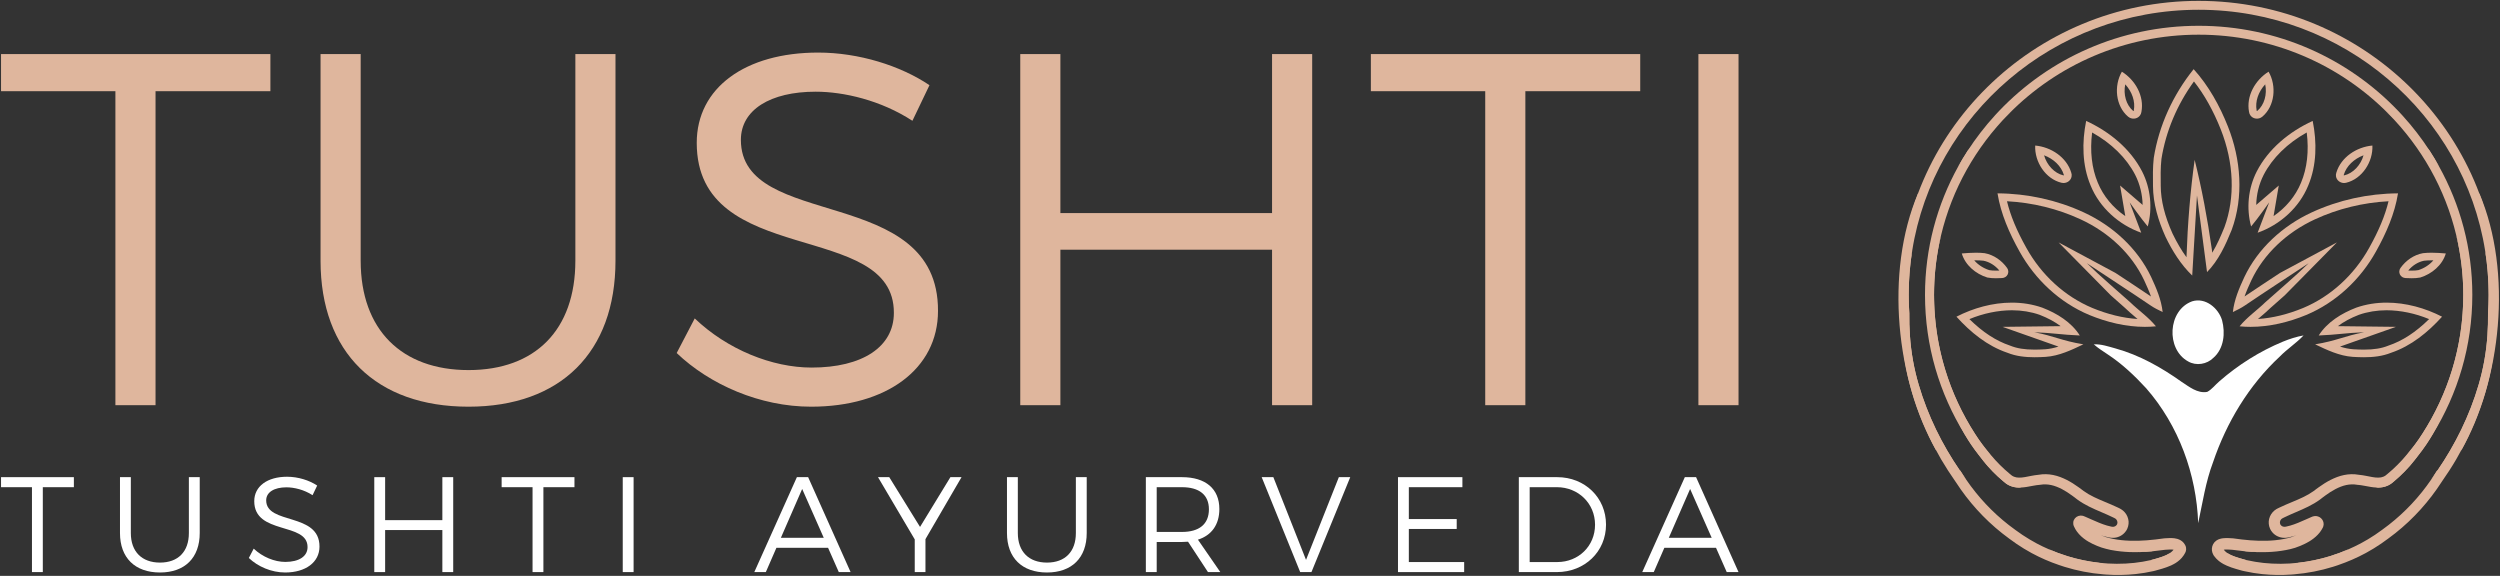
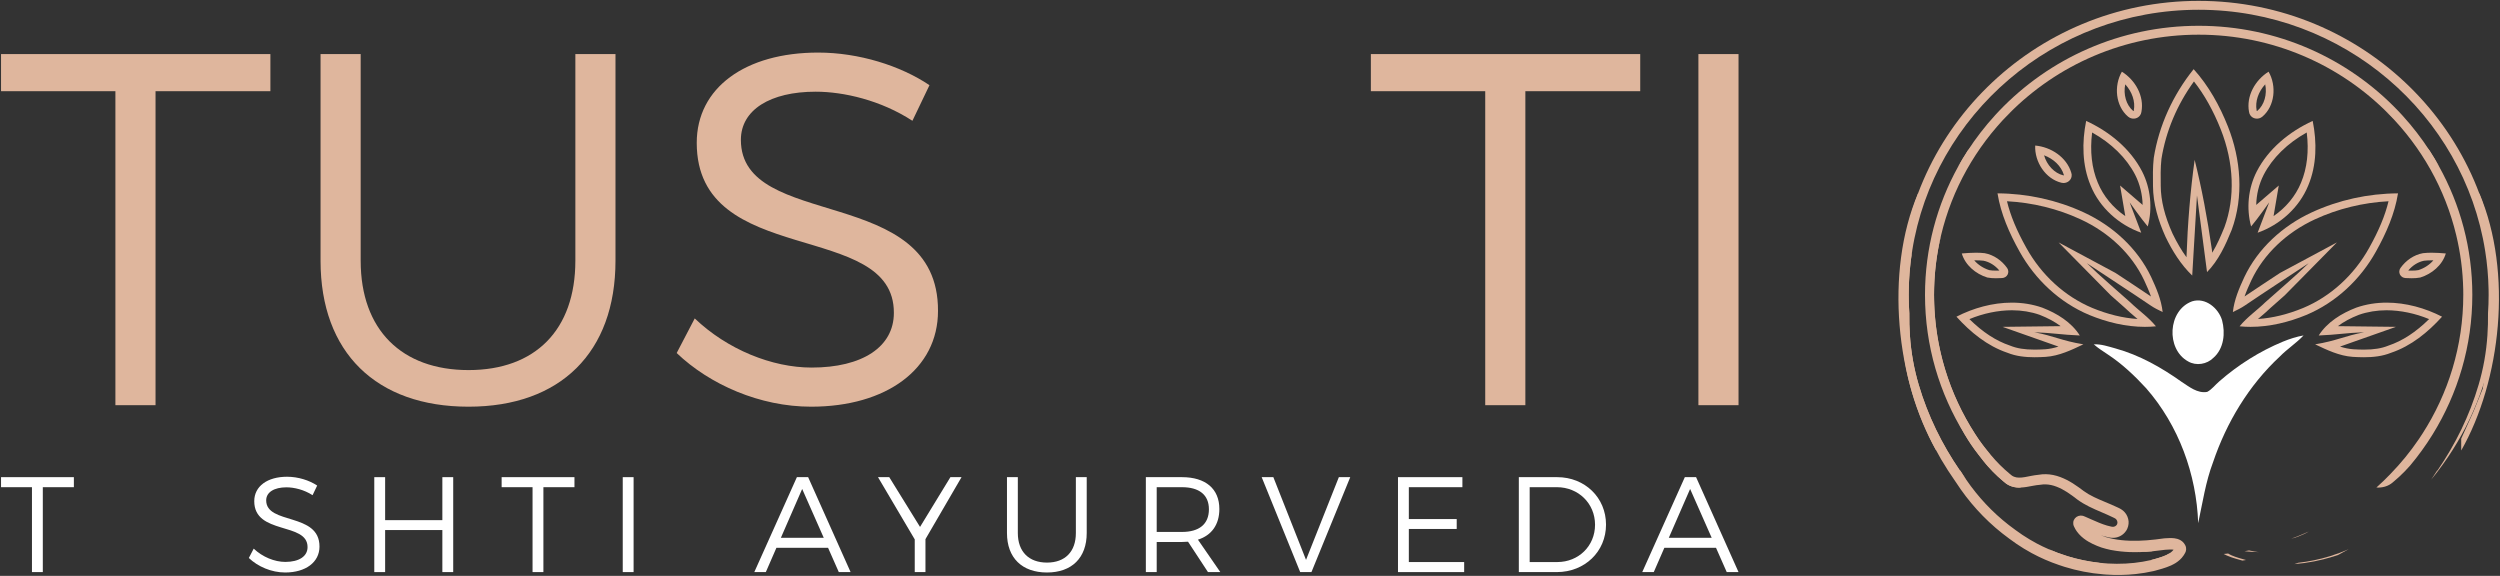
<svg xmlns="http://www.w3.org/2000/svg" id="footer_logos-Page%201" viewBox="0 0 712 164" style="background-color:#ffffff00" version="1.1" xml:space="preserve" x="0px" y="0px" width="712px" height="164px">
  <rect x="0" y="0" width="712" height="164" fill="#333333" stroke="none" />
  <g id="Layer%201">
    <g>
      <path d="M 77.008 15.401 L 77.008 25.972 L 44.295 25.972 L 44.295 115.397 L 32.867 115.397 L 32.867 25.972 L 0.296 25.972 L 0.296 15.401 L 77.008 15.401 Z" fill="#dfb69d" />
      <path d="M 133.435 105.398 C 152.434 105.398 163.862 93.97 163.862 74.256 L 163.862 15.401 L 175.291 15.401 L 175.291 74.256 C 175.291 100.398 159.577 115.826 133.435 115.826 C 107.15 115.826 91.293 100.398 91.293 74.256 L 91.293 15.401 L 102.722 15.401 L 102.722 74.256 C 102.722 93.97 114.436 105.398 133.435 105.398 Z" fill="#dfb69d" />
      <path d="M 232.288 26.114 C 219.431 26.114 211.002 31.258 211.002 39.829 C 211.002 65.829 267.287 52.257 267.144 88.541 C 267.144 105.112 252.43 115.826 231.002 115.826 C 216.431 115.826 202.145 109.541 192.717 100.541 L 197.86 90.685 C 207.145 99.541 219.859 104.684 231.144 104.684 C 245.573 104.684 254.573 98.827 254.573 89.113 C 254.715 62.4 198.431 76.543 198.431 40.685 C 198.431 24.972 212.288 14.973 233.002 14.973 C 244.573 14.973 256.429 18.687 264.715 24.258 L 259.858 34.401 C 250.858 28.544 240.287 26.114 232.288 26.114 Z" fill="#dfb69d" />
-       <path d="M 301.998 15.401 L 301.998 60.685 L 362.282 60.685 L 362.282 15.401 L 373.711 15.401 L 373.711 115.397 L 362.282 115.397 L 362.282 71.114 L 301.998 71.114 L 301.998 115.397 L 290.571 115.397 L 290.571 15.401 L 301.998 15.401 Z" fill="#dfb69d" />
      <path d="M 467.135 15.401 L 467.135 25.972 L 434.422 25.972 L 434.422 115.397 L 422.993 115.397 L 422.993 25.972 L 390.423 25.972 L 390.423 15.401 L 467.135 15.401 Z" fill="#dfb69d" />
      <path d="M 495.133 15.401 L 495.133 115.397 L 483.705 115.397 L 483.705 15.401 L 495.133 15.401 Z" fill="#dfb69d" />
    </g>
    <g>
      <path d="M 21.037 135.894 L 21.037 138.752 L 12.192 138.752 L 12.192 162.93 L 9.102 162.93 L 9.102 138.752 L 0.296 138.752 L 0.296 135.894 L 21.037 135.894 Z" fill="#ffffff" />
-       <path d="M 45.565 160.226 C 50.702 160.226 53.792 157.137 53.792 151.807 L 53.792 135.894 L 56.882 135.894 L 56.882 151.807 C 56.882 158.874 52.633 163.046 45.565 163.046 C 38.459 163.046 34.171 158.874 34.171 151.807 L 34.171 135.894 L 37.261 135.894 L 37.261 151.807 C 37.261 157.137 40.428 160.226 45.565 160.226 Z" fill="#ffffff" />
      <path d="M 81.565 138.79 C 78.089 138.79 75.81 140.181 75.81 142.498 C 75.81 149.527 91.027 145.859 90.989 155.669 C 90.989 160.149 87.011 163.046 81.217 163.046 C 77.278 163.046 73.416 161.346 70.867 158.913 L 72.257 156.248 C 74.767 158.643 78.205 160.033 81.256 160.033 C 85.157 160.033 87.59 158.449 87.59 155.823 C 87.629 148.601 72.412 152.424 72.412 142.731 C 72.412 138.481 76.158 135.777 81.758 135.777 C 84.887 135.777 88.092 136.782 90.332 138.288 L 89.019 141.03 C 86.586 139.446 83.728 138.79 81.565 138.79 Z" fill="#ffffff" />
      <path d="M 109.686 135.894 L 109.686 148.138 L 125.984 148.138 L 125.984 135.894 L 129.074 135.894 L 129.074 162.93 L 125.984 162.93 L 125.984 150.956 L 109.686 150.956 L 109.686 162.93 L 106.595 162.93 L 106.595 135.894 L 109.686 135.894 Z" fill="#ffffff" />
      <path d="M 163.606 135.894 L 163.606 138.752 L 154.761 138.752 L 154.761 162.93 L 151.671 162.93 L 151.671 138.752 L 142.865 138.752 L 142.865 135.894 L 163.606 135.894 Z" fill="#ffffff" />
      <path d="M 180.448 135.894 L 180.448 162.93 L 177.358 162.93 L 177.358 135.894 L 180.448 135.894 Z" fill="#ffffff" />
      <path d="M 235.836 156.017 L 221.122 156.017 L 218.109 162.93 L 214.826 162.93 L 226.953 135.894 L 230.159 135.894 L 242.248 162.93 L 238.888 162.93 L 235.836 156.017 ZM 234.601 153.158 L 228.459 139.254 L 222.396 153.158 L 234.601 153.158 Z" fill="#ffffff" />
      <path d="M 263.571 153.545 L 263.571 162.93 L 260.519 162.93 L 260.519 153.622 L 250.053 135.894 L 253.259 135.894 L 262.026 150.068 L 270.677 135.894 L 273.845 135.894 L 263.571 153.545 Z" fill="#ffffff" />
      <path d="M 298.18 160.226 C 303.318 160.226 306.407 157.137 306.407 151.807 L 306.407 135.894 L 309.497 135.894 L 309.497 151.807 C 309.497 158.874 305.248 163.046 298.18 163.046 C 291.073 163.046 286.787 158.874 286.787 151.807 L 286.787 135.894 L 289.877 135.894 L 289.877 151.807 C 289.877 157.137 293.043 160.226 298.18 160.226 Z" fill="#ffffff" />
      <path d="M 344.029 162.93 L 338.351 154.277 C 337.811 154.316 337.231 154.356 336.613 154.356 L 329.429 154.356 L 329.429 162.93 L 326.34 162.93 L 326.34 135.894 L 336.613 135.894 C 343.372 135.894 347.273 139.215 347.273 144.97 C 347.273 149.411 345.072 152.463 341.171 153.699 L 347.544 162.93 L 344.029 162.93 ZM 336.613 151.497 C 341.518 151.497 344.299 149.296 344.299 145.047 C 344.299 140.915 341.518 138.752 336.613 138.752 L 329.429 138.752 L 329.429 151.497 L 336.613 151.497 Z" fill="#ffffff" />
      <path d="M 362.648 135.894 L 371.957 159.454 L 381.304 135.894 L 384.549 135.894 L 373.502 162.93 L 370.296 162.93 L 359.327 135.894 L 362.648 135.894 Z" fill="#ffffff" />
      <path d="M 416.492 135.894 L 416.492 138.752 L 401.235 138.752 L 401.235 147.828 L 414.87 147.828 L 414.87 150.648 L 401.235 150.648 L 401.235 160.072 L 416.994 160.072 L 416.994 162.93 L 398.147 162.93 L 398.147 135.894 L 416.492 135.894 Z" fill="#ffffff" />
      <path d="M 457.396 149.411 C 457.396 157.098 451.332 162.93 443.375 162.93 L 432.562 162.93 L 432.562 135.894 L 443.491 135.894 C 451.371 135.894 457.396 141.726 457.396 149.411 ZM 454.268 149.45 C 454.268 143.349 449.478 138.752 443.414 138.752 L 435.65 138.752 L 435.65 160.072 L 443.53 160.072 C 449.555 160.072 454.268 155.514 454.268 149.45 Z" fill="#ffffff" />
      <path d="M 488.722 156.017 L 474.007 156.017 L 470.994 162.93 L 467.711 162.93 L 479.839 135.894 L 483.045 135.894 L 495.133 162.93 L 491.773 162.93 L 488.722 156.017 ZM 487.486 153.158 L 481.345 139.254 L 475.28 153.158 L 487.486 153.158 Z" fill="#ffffff" />
    </g>
    <g>
      <path d="M 595.835 37.733 C 595.178 43.03 595.729 47.93 597.461 52.041 C 599.012 55.83 601.785 59.154 605.28 61.548 L 603.8 52.835 L 610.221 58.364 C 610.159 55.389 609.443 52.435 608.102 49.807 C 605.626 44.998 601.325 40.782 595.835 37.733 Z" fill="none" />
      <path d="M 610.076 48.834 C 606.741 42.359 600.757 37.467 594.138 34.438 C 592.914 40.527 592.976 47.066 595.422 52.872 C 597.975 59.112 603.411 64.019 609.822 66.28 C 608.721 63.404 606.527 57.634 606.527 57.634 C 606.527 57.634 609.812 62.311 611.68 64.498 C 613.075 59.326 612.523 53.63 610.076 48.834 ZM 603.8 52.835 L 605.28 61.548 C 601.785 59.154 599.012 55.83 597.461 52.041 C 595.729 47.93 595.178 43.03 595.835 37.733 C 601.325 40.782 605.626 44.998 608.102 49.807 C 609.443 52.435 610.159 55.389 610.221 58.364 L 603.8 52.835 Z" fill="#dfb69d" />
    </g>
    <g>
      <path d="M 656.959 37.733 C 657.616 43.03 657.065 47.93 655.332 52.041 C 653.782 55.83 651.008 59.154 647.513 61.548 L 648.993 52.835 L 642.572 58.364 C 642.634 55.389 643.35 52.435 644.69 49.807 C 647.167 44.998 651.469 40.782 656.959 37.733 Z" fill="none" />
      <path d="M 641.113 64.498 C 642.981 62.311 646.266 57.634 646.266 57.634 C 646.266 57.634 644.072 63.404 642.972 66.28 C 649.382 64.019 654.818 59.112 657.371 52.872 C 659.818 47.066 659.879 40.527 658.655 34.438 C 652.037 37.467 646.053 42.359 642.718 48.834 C 640.271 53.63 639.718 59.326 641.113 64.498 ZM 642.572 58.364 C 642.634 55.389 643.35 52.435 644.69 49.807 C 647.167 44.998 651.469 40.782 656.959 37.733 C 657.616 43.03 657.065 47.93 655.332 52.041 C 653.782 55.83 651.008 59.154 647.513 61.548 L 648.993 52.835 L 642.572 58.364 Z" fill="#dfb69d" />
    </g>
    <g>
      <path d="M 656.058 95.53 C 653.986 97.727 651.403 99.374 649.297 101.535 C 640.449 109.742 634.1 120.345 630.273 131.65 C 628.161 137.251 627.298 143.177 626.044 148.992 C 625.562 135.109 620.502 121.173 611.233 110.58 C 607.938 107.007 604.381 103.622 600.289 100.941 C 598.924 100.033 597.528 99.149 596.3 98.061 C 598.432 97.967 600.462 98.68 602.487 99.234 C 609.335 101.126 615.573 104.66 621.299 108.733 C 623.476 110.136 625.811 112.103 628.607 111.613 C 629.988 110.885 630.917 109.552 632.105 108.568 C 637.449 103.906 643.546 100.053 650.134 97.317 C 652.043 96.539 654.018 95.885 656.058 95.53 Z" fill="#ffffff" />
      <path d="M 624.344 85.808 C 628.141 84.649 631.811 87.764 632.846 91.213 C 633.805 94.843 633.399 99.26 630.394 101.891 C 628.562 103.758 625.476 104.272 623.187 102.939 C 616.796 99.444 617.35 88.323 624.344 85.808 Z" fill="#ffffff" />
    </g>
    <g>
      <path d="M 586.868 92.889 C 585.231 91.649 583.23 90.569 580.881 89.657 C 578.433 88.802 575.783 88.368 573.009 88.363 C 569.06 88.372 564.851 89.235 560.887 90.881 C 564.678 94.609 568.473 97.084 572.427 98.414 L 572.491 98.436 L 572.554 98.461 C 574.423 99.22 576.611 99.572 579.441 99.572 C 580.319 99.572 581.287 99.54 582.484 99.47 C 583.759 99.382 585.02 99.102 586.259 98.709 L 570.316 93.087 L 586.868 92.889 Z" fill="none" />
      <g>
        <path d="M 586.868 92.889 C 585.231 91.649 583.23 90.569 580.881 89.657 C 578.433 88.802 575.783 88.368 573.009 88.363 C 569.06 88.372 564.851 89.235 560.887 90.881 C 564.678 94.609 568.473 97.084 572.427 98.414 L 572.491 98.436 L 572.554 98.461 C 574.423 99.22 576.611 99.572 579.441 99.572 C 580.319 99.572 581.287 99.54 582.484 99.47 C 583.759 99.382 585.02 99.102 586.259 98.709 L 570.316 93.087 L 586.868 92.889 Z" fill="none" />
        <path d="M 579.395 94.63 C 584.649 94.805 587.077 95.342 592.325 95.546 C 589.909 91.728 585.834 89.241 581.656 87.624 C 578.844 86.638 575.908 86.191 572.962 86.191 L 572.961 86.191 C 567.502 86.191 562.006 87.725 557.196 90.195 C 561.19 94.598 565.957 98.531 571.713 100.468 C 574.17 101.465 576.805 101.743 579.441 101.743 C 580.503 101.743 581.565 101.697 582.615 101.636 C 586.445 101.374 589.971 99.675 593.351 98.067 C 587.107 97.031 585.018 95.689 579.395 94.63 ZM 582.484 99.47 C 581.287 99.54 580.319 99.572 579.441 99.572 C 576.611 99.572 574.423 99.22 572.554 98.461 L 572.491 98.436 L 572.427 98.414 C 568.473 97.084 564.678 94.609 560.887 90.881 C 564.851 89.235 569.06 88.372 573.009 88.363 C 575.783 88.368 578.433 88.802 580.881 89.657 C 583.23 90.569 585.231 91.649 586.868 92.889 L 570.316 93.087 L 586.259 98.709 C 585.02 99.102 583.759 99.382 582.484 99.47 Z" fill="#dfb69d" />
      </g>
    </g>
    <g>
      <path d="M 665.826 92.889 C 667.464 91.649 669.464 90.569 671.812 89.657 C 674.262 88.802 676.91 88.368 679.686 88.363 C 683.634 88.372 687.843 89.235 691.808 90.881 C 688.016 94.609 684.221 97.084 680.267 98.414 L 680.202 98.436 L 680.14 98.461 C 678.27 99.22 676.082 99.572 673.253 99.572 C 672.374 99.572 671.407 99.54 670.209 99.47 C 668.935 99.382 667.674 99.102 666.435 98.709 L 682.378 93.087 L 665.826 92.889 Z" fill="none" />
      <g>
        <path d="M 665.826 92.889 C 667.464 91.649 669.464 90.569 671.812 89.657 C 674.262 88.802 676.91 88.368 679.686 88.363 C 683.634 88.372 687.843 89.235 691.808 90.881 C 688.016 94.609 684.221 97.084 680.267 98.414 L 680.202 98.436 L 680.14 98.461 C 678.27 99.22 676.082 99.572 673.253 99.572 C 672.374 99.572 671.407 99.54 670.209 99.47 C 668.935 99.382 667.674 99.102 666.435 98.709 L 682.378 93.087 L 665.826 92.889 Z" fill="none" />
        <path d="M 659.343 98.067 C 662.723 99.675 666.248 101.374 670.078 101.636 C 671.129 101.697 672.191 101.743 673.253 101.743 C 675.889 101.743 678.523 101.465 680.981 100.468 C 686.737 98.531 691.503 94.598 695.498 90.195 C 690.688 87.725 685.192 86.191 679.732 86.191 L 679.731 86.191 C 676.785 86.191 673.85 86.638 671.037 87.624 C 666.86 89.241 662.784 91.728 660.368 95.546 C 665.616 95.342 668.045 94.805 673.298 94.63 C 667.677 95.689 665.586 97.031 659.343 98.067 ZM 666.435 98.709 L 682.378 93.087 L 665.826 92.889 C 667.464 91.649 669.464 90.569 671.812 89.657 C 674.262 88.802 676.91 88.368 679.686 88.363 C 683.634 88.372 687.843 89.235 691.808 90.881 C 688.016 94.609 684.221 97.084 680.267 98.414 L 680.202 98.436 L 680.14 98.461 C 678.27 99.22 676.082 99.572 673.253 99.572 C 672.374 99.572 671.407 99.54 670.209 99.47 C 668.935 99.382 667.674 99.102 666.435 98.709 Z" fill="#dfb69d" />
      </g>
    </g>
    <g>
-       <path d="M 625.037 45.522 L 627.82 55.053 C 628.959 58.951 629.227 62.99 629.327 66.1 C 629.579 67.77 629.764 69.453 629.942 71.081 C 629.976 71.378 630.008 71.677 630.042 71.976 C 631.44 69.676 632.52 67.162 633.519 64.71 C 636.609 56.257 636.239 46.367 632.475 36.857 C 630.366 31.544 627.803 26.961 624.836 23.197 C 620.013 29.85 616.827 37.428 615.579 45.269 C 615.301 47.818 615.34 50.429 615.379 52.954 C 615.404 57.116 616.503 61.545 618.736 66.514 C 619.984 69.1 621.301 71.335 622.71 73.26 C 622.761 71.966 622.761 70.647 622.761 69.295 L 622.761 69.295 " fill="none" />
+       <path d="M 625.037 45.522 L 627.82 55.053 C 628.959 58.951 629.227 62.99 629.327 66.1 C 629.579 67.77 629.764 69.453 629.942 71.081 C 631.44 69.676 632.52 67.162 633.519 64.71 C 636.609 56.257 636.239 46.367 632.475 36.857 C 630.366 31.544 627.803 26.961 624.836 23.197 C 620.013 29.85 616.827 37.428 615.579 45.269 C 615.301 47.818 615.34 50.429 615.379 52.954 C 615.404 57.116 616.503 61.545 618.736 66.514 C 619.984 69.1 621.301 71.335 622.71 73.26 C 622.761 71.966 622.761 70.647 622.761 69.295 L 622.761 69.295 " fill="none" />
      <g>
        <path d="M 625.037 45.522 L 627.82 55.053 C 628.959 58.951 629.227 62.99 629.327 66.1 C 629.579 67.77 629.764 69.453 629.942 71.081 C 629.976 71.378 630.008 71.677 630.042 71.976 C 631.44 69.676 632.52 67.162 633.519 64.71 C 636.609 56.257 636.239 46.367 632.475 36.857 C 630.366 31.544 627.803 26.961 624.836 23.197 C 620.013 29.85 616.827 37.428 615.579 45.269 C 615.301 47.818 615.34 50.429 615.379 52.954 C 615.404 57.116 616.503 61.545 618.736 66.514 C 619.984 69.1 621.301 71.335 622.71 73.26 C 622.761 71.966 622.761 70.647 622.761 69.295 L 622.761 69.295 " fill="none" />
        <g>
          <path d="M 625.037 45.522 L 629.942 71.081 C 629.976 71.378 630.008 71.677 630.042 71.976 C 631.44 69.676 632.52 67.162 633.519 64.71 C 636.609 56.257 636.239 46.367 632.475 36.857 C 630.366 31.544 627.803 26.961 624.836 23.197 C 620.013 29.85 616.827 37.428 615.579 45.269 C 615.301 47.818 615.34 50.429 615.379 52.954 C 615.404 57.116 616.503 61.545 618.736 66.514 C 619.984 69.1 621.301 71.335 622.71 73.26 C 622.761 71.966 622.761 70.647 622.761 69.295 L 622.761 69.295 " fill="none" />
          <g>
            <path d="M 632.475 36.857 C 630.366 31.544 627.803 26.961 624.836 23.197 C 620.013 29.85 616.827 37.428 615.579 45.269 C 615.301 47.818 615.34 50.429 615.379 52.954 C 615.404 57.116 616.503 61.545 618.736 66.514 C 619.984 69.1 621.301 71.335 622.71 73.26 L 625.037 45.522 L 629.942 71.081 C 629.976 71.378 630.008 71.677 630.042 71.976 C 631.44 69.676 632.52 67.162 633.519 64.71 C 636.609 56.257 636.239 46.367 632.475 36.857 Z" fill="none" />
            <path d="M 634.531 36.07 C 632.186 30.16 629.055 24.459 624.75 19.697 C 618.882 26.995 614.847 35.775 613.391 44.985 C 613.096 47.641 613.132 50.321 613.172 52.987 C 613.202 57.988 614.685 62.876 616.731 67.418 C 618.674 71.451 621.085 75.34 624.344 78.475 L 625.699 55.652 L 628.562 77.496 C 631.861 74.137 633.841 69.764 635.582 65.481 C 639.059 56.007 638.211 45.364 634.531 36.07 ZM 633.519 64.71 C 632.52 67.162 631.44 69.676 630.042 71.976 C 630.008 71.677 629.976 71.378 629.942 71.081 C 628.677 62.209 627.065 53.667 625.037 45.522 C 623.797 54.421 623.043 63.683 622.71 73.26 C 621.301 71.335 619.984 69.1 618.736 66.514 C 616.503 61.545 615.404 57.116 615.379 52.954 C 615.34 50.429 615.301 47.818 615.579 45.269 C 616.827 37.428 620.013 29.85 624.836 23.197 C 627.803 26.961 630.366 31.544 632.475 36.857 C 636.239 46.367 636.609 56.257 633.519 64.71 Z" fill="#dfb69d" />
          </g>
        </g>
      </g>
    </g>
    <path d="M 582.148 44.228 C 584.861 45.23 587.019 47.285 587.769 49.762 L 587.783 49.803 L 587.812 49.875 C 587.812 49.875 587.812 49.889 587.814 49.901 C 587.805 49.915 587.757 49.949 587.671 49.949 C 587.666 49.949 587.661 49.949 587.656 49.948 C 585.07 49.336 582.936 47.001 582.148 44.228 L 582.148 44.228 ZM 579.626 41.451 C 579.409 46.069 582.544 50.971 587.14 52.059 C 587.323 52.102 587.508 52.123 587.689 52.123 C 588.805 52.123 589.833 51.345 589.993 50.221 C 590.044 49.868 590.024 49.509 589.884 49.143 C 588.56 44.765 584.133 41.86 579.626 41.451 L 579.626 41.451 Z" fill="#dfb69d" />
    <path d="M 605.269 24.02 C 607.22 26.128 608.188 28.924 607.707 31.465 L 607.701 31.508 L 607.692 31.585 C 607.692 31.585 607.687 31.597 607.684 31.609 C 607.668 31.617 607.61 31.626 607.533 31.587 C 607.528 31.585 607.524 31.583 607.52 31.581 C 605.502 29.876 604.686 26.84 605.269 24.02 L 605.269 24.02 ZM 604.312 20.417 C 601.979 24.43 602.496 30.198 606.083 33.227 C 606.226 33.348 606.38 33.449 606.542 33.531 C 607.534 34.031 608.811 33.799 609.475 32.871 C 609.683 32.579 609.832 32.251 609.877 31.862 C 610.727 27.372 608.134 22.802 604.312 20.417 L 604.312 20.417 Z" fill="#dfb69d" />
    <path d="M 645.13 24.02 C 645.714 26.84 644.898 29.876 642.879 31.581 C 642.875 31.583 642.871 31.585 642.867 31.587 C 642.79 31.626 642.731 31.617 642.717 31.609 C 642.713 31.597 642.707 31.585 642.707 31.585 L 642.698 31.508 L 642.693 31.465 C 642.212 28.924 643.18 26.128 645.13 24.02 L 645.13 24.02 ZM 646.088 20.417 C 642.266 22.802 639.673 27.372 640.523 31.862 C 640.567 32.251 640.717 32.579 640.926 32.871 C 641.59 33.799 642.865 34.031 643.857 33.531 C 644.019 33.449 644.174 33.348 644.317 33.227 C 647.903 30.198 648.421 24.43 646.088 20.417 L 646.088 20.417 Z" fill="#dfb69d" />
    <g>
      <path d="M 605.184 87.68 C 603.851 86.481 602.476 85.273 601.145 84.106 L 586.286 69.04 L 602.482 77.727 C 605.807 79.915 609.232 82.169 612.602 84.44 C 612.053 82.894 611.367 81.363 610.651 79.819 C 607.141 72.402 600.704 66.231 592.535 62.459 C 586.043 59.455 578.855 57.695 571.59 57.316 C 572.567 61.381 574.35 65.662 577.094 70.57 C 581.409 78.355 588.087 84.439 595.9 87.709 C 600.307 89.527 604.629 90.581 608.774 90.849 C 608.543 90.65 608.311 90.452 608.074 90.252 C 607.116 89.438 606.125 88.595 605.184 87.68 Z" fill="none" />
      <path d="M 606.705 86.106 C 602.579 82.393 598.31 78.834 594.336 74.96 C 600.365 78.974 606.446 82.902 612.441 86.966 C 613.532 87.719 614.731 88.298 615.923 88.872 C 615.542 85.368 614.131 82.093 612.659 78.919 C 608.797 70.757 601.711 64.298 593.473 60.494 C 585.813 56.95 577.352 55.108 568.891 55.068 C 569.83 60.924 572.271 66.449 575.159 71.616 C 579.56 79.553 586.544 86.151 595.036 89.706 C 600.023 91.765 605.436 93.087 610.865 93.087 C 611.912 93.087 612.96 93.038 614.004 92.936 C 611.903 90.33 609.091 88.433 606.705 86.106 ZM 595.9 87.709 C 588.087 84.439 581.409 78.355 577.094 70.57 C 574.35 65.662 572.567 61.381 571.59 57.316 C 578.855 57.695 586.043 59.455 592.535 62.459 C 600.704 66.231 607.141 72.402 610.651 79.819 C 611.367 81.363 612.053 82.894 612.602 84.44 C 609.232 82.169 605.807 79.915 602.482 77.727 L 586.286 69.04 L 601.145 84.106 C 602.476 85.273 603.851 86.481 605.184 87.68 C 606.125 88.595 607.116 89.438 608.074 90.252 C 608.311 90.452 608.543 90.65 608.774 90.849 C 604.629 90.581 600.307 89.527 595.9 87.709 Z" fill="#dfb69d" />
    </g>
    <g>
      <path d="M 646.66 87.68 C 647.993 86.481 649.368 85.273 650.698 84.106 L 665.558 69.04 L 649.361 77.727 C 646.037 79.915 642.611 82.169 639.241 84.44 C 639.79 82.894 640.477 81.363 641.192 79.819 C 644.703 72.402 651.14 66.231 659.309 62.459 C 665.801 59.455 672.989 57.695 680.254 57.316 C 679.276 61.381 677.494 65.662 674.75 70.57 C 670.435 78.355 663.756 84.439 655.943 87.709 C 651.537 89.527 647.214 90.581 643.069 90.849 C 643.3 90.65 643.533 90.452 643.769 90.252 C 644.727 89.438 645.719 88.595 646.66 87.68 Z" fill="none" />
      <path d="M 637.839 92.936 C 638.884 93.038 639.932 93.087 640.979 93.087 C 646.408 93.087 651.819 91.765 656.808 89.706 C 665.299 86.151 672.283 79.553 676.685 71.616 C 679.572 66.449 682.014 60.924 682.953 55.068 C 674.491 55.108 666.03 56.95 658.371 60.494 C 650.133 64.298 643.047 70.757 639.185 78.919 C 637.712 82.093 636.301 85.368 635.921 88.872 C 637.113 88.298 638.312 87.719 639.402 86.966 C 645.398 82.902 651.477 78.974 657.508 74.96 C 653.533 78.834 649.265 82.393 645.139 86.106 C 642.753 88.433 639.94 90.33 637.839 92.936 ZM 643.069 90.849 C 643.3 90.65 643.533 90.452 643.769 90.252 C 644.727 89.438 645.719 88.595 646.66 87.68 C 647.993 86.481 649.368 85.273 650.698 84.106 L 665.558 69.04 L 649.361 77.727 C 646.037 79.915 642.611 82.169 639.241 84.44 C 639.79 82.894 640.477 81.363 641.192 79.819 C 644.703 72.402 651.14 66.231 659.309 62.459 C 665.801 59.455 672.989 57.695 680.254 57.316 C 679.276 61.381 677.494 65.662 674.75 70.57 C 670.435 78.355 663.756 84.439 655.943 87.709 C 651.537 89.527 647.214 90.581 643.069 90.849 Z" fill="#dfb69d" />
    </g>
    <path d="M 562.765 74.144 C 563.538 74.144 564.236 74.179 564.896 74.252 C 566.596 74.584 568.213 75.59 569.423 77.052 C 569.087 77.064 568.754 77.073 568.425 77.073 C 567.68 77.073 567.073 77.028 566.53 76.932 C 564.806 76.37 563.319 75.383 562.264 74.148 C 562.431 74.145 562.598 74.144 562.765 74.144 L 562.765 74.144 ZM 562.765 71.973 C 561.414 71.973 560.06 72.073 558.714 72.185 C 559.708 75.529 562.673 78.005 565.982 79.039 C 566.789 79.196 567.606 79.244 568.425 79.244 C 569.006 79.244 569.588 79.22 570.169 79.193 C 570.835 79.163 571.455 78.802 571.76 78.218 C 571.763 78.212 571.766 78.205 571.769 78.199 C 572.079 77.6 572.018 76.871 571.625 76.321 C 570.113 74.198 567.852 72.587 565.231 72.105 C 564.411 72.011 563.589 71.973 562.765 71.973 L 562.765 71.973 Z" fill="#dfb69d" />
-     <path d="M 673.136 44.228 C 672.349 47.001 670.214 49.336 667.628 49.948 C 667.623 49.949 667.618 49.949 667.613 49.949 C 667.527 49.949 667.48 49.915 667.47 49.901 C 667.472 49.889 667.473 49.876 667.473 49.876 L 667.5 49.803 L 667.516 49.762 C 668.266 47.285 670.423 45.23 673.136 44.228 L 673.136 44.228 ZM 675.658 41.451 C 671.15 41.86 666.725 44.765 665.4 49.143 C 665.26 49.509 665.24 49.868 665.291 50.221 C 665.451 51.345 666.48 52.123 667.595 52.123 C 667.776 52.123 667.961 52.102 668.144 52.059 C 672.74 50.971 675.875 46.069 675.658 41.451 L 675.658 41.451 Z" fill="#dfb69d" />
    <path d="M 692.519 74.144 C 692.687 74.144 692.854 74.145 693.02 74.148 C 691.965 75.383 690.479 76.37 688.754 76.932 C 688.211 77.028 687.605 77.073 686.859 77.073 C 686.53 77.073 686.197 77.064 685.861 77.052 C 687.071 75.59 688.688 74.584 690.389 74.252 C 691.048 74.179 691.746 74.144 692.519 74.144 L 692.519 74.144 ZM 692.519 71.973 C 691.695 71.973 690.873 72.011 690.054 72.105 C 687.432 72.587 685.171 74.198 683.658 76.321 C 683.267 76.871 683.205 77.6 683.515 78.199 C 683.519 78.205 683.521 78.212 683.525 78.218 C 683.829 78.802 684.449 79.163 685.115 79.193 C 685.697 79.22 686.279 79.244 686.859 79.244 C 687.679 79.244 688.496 79.196 689.302 79.039 C 692.611 78.005 695.576 75.529 696.57 72.185 C 695.225 72.073 693.87 71.973 692.519 71.973 L 692.519 71.973 Z" fill="#dfb69d" />
    <g>
      <path d="M 572.807 31.894 C 572.541 32.096 572.276 32.299 572.019 32.516 C 570.349 33.833 568.738 35.214 567.178 36.661 C 565.383 38.333 563.706 40.12 562.072 41.943 C 560.527 43.694 559.071 45.517 557.702 47.405 C 558.549 45.879 559.446 44.388 560.395 42.927 L 560.402 42.92 C 560.814 42.464 561.227 42.008 561.645 41.56 C 564.846 38.145 568.399 35.07 572.195 32.335 C 572.401 32.183 572.601 32.038 572.807 31.894 Z" fill="#dfb69d" />
      <path d="M 622.523 156.98 C 622.502 157.059 622.473 157.131 622.443 157.211 C 622.413 157.29 622.377 157.363 622.369 157.377 L 622.273 157.551 C 622.192 157.703 622.112 157.855 622.017 157.992 C 621.972 158.079 621.913 158.158 621.855 158.238 C 621.707 158.463 621.545 158.68 621.361 158.875 C 621.192 159.077 621.001 159.266 620.81 159.44 C 620.42 159.794 620.008 160.098 619.588 160.365 C 619.412 160.474 619.235 160.575 619.052 160.669 C 618.809 160.807 618.559 160.93 618.309 161.045 C 617.455 161.429 616.602 161.711 615.777 161.964 C 615.071 162.167 614.424 162.369 613.71 162.55 C 613.585 162.579 613.453 162.615 613.32 162.644 L 610.76 163.144 L 608.855 163.404 L 608.215 163.491 C 605.434 163.78 602.639 163.831 599.857 163.636 C 599.556 163.613 599.254 163.592 598.96 163.564 C 595.23 163.26 591.544 162.536 587.983 161.436 C 587.469 161.277 586.953 161.11 586.445 160.93 C 583.738 160.018 581.112 158.867 578.596 157.508 L 576.396 156.241 C 575.676 155.793 574.969 155.322 574.256 154.859 C 572.872 153.898 571.519 152.898 570.209 151.871 C 565.037 147.776 560.602 142.835 557.048 137.344 L 556.842 137.047 C 555.414 135.007 554.061 132.916 552.803 130.774 C 551.574 128.611 550.39 126.434 549.338 124.184 C 548.278 121.947 547.285 119.668 546.425 117.346 C 545.542 115.031 544.776 112.672 544.122 110.285 C 543.269 107.225 542.628 104.084 542.231 100.93 C 542.003 99.164 541.849 97.399 541.775 95.634 C 541.76 95.402 541.753 95.171 541.753 94.939 C 541.562 90.236 541.834 85.512 542.54 80.867 C 543.004 77.706 543.688 74.58 544.578 71.512 C 543.931 75.579 543.6 79.746 543.6 83.992 C 543.6 84.427 543.6 84.861 543.614 85.295 C 543.614 85.303 543.614 85.31 543.614 85.31 C 543.629 86.619 543.688 87.929 543.776 89.224 C 543.746 91.322 543.798 93.42 543.945 95.511 C 544.262 100.314 545.101 105.032 546.469 109.641 C 549.021 118.315 553.067 126.578 558.21 134.052 L 558.262 134.001 L 559.226 135.484 C 559.476 135.86 559.726 136.236 559.983 136.613 C 563.323 141.496 567.421 145.881 572.107 149.527 C 573.388 150.512 574.689 151.452 575.999 152.349 C 576.676 152.775 577.338 153.217 578.023 153.622 L 580.105 154.802 C 581.2 155.381 582.318 155.916 583.451 156.408 C 585.239 157.19 587.071 157.869 588.939 158.44 C 591.846 159.323 594.825 159.945 597.842 160.278 C 601.167 160.648 604.529 160.669 607.855 160.308 L 609.142 160.127 L 610.216 159.981 L 611.849 159.656 L 612.511 159.526 C 612.562 159.512 612.621 159.497 612.681 159.482 C 613.364 159.323 614.122 159.085 614.813 158.882 C 615.564 158.65 616.285 158.404 616.925 158.108 C 617.234 157.971 617.521 157.818 617.786 157.644 C 618.073 157.472 618.33 157.276 618.559 157.066 C 618.676 156.972 618.779 156.871 618.867 156.755 C 618.926 156.697 618.977 156.625 619.029 156.56 C 618.971 156.545 618.911 156.538 618.846 156.531 C 618.286 156.458 617.558 156.523 616.66 156.574 C 615.49 156.733 614.307 156.878 613.114 156.994 C 610.922 157.203 608.7 157.312 606.456 157.226 C 604.771 157.16 603.08 156.986 601.402 156.668 C 601.329 156.661 601.248 156.647 601.174 156.632 C 600.711 156.531 600.24 156.43 599.769 156.299 C 599.357 156.205 598.938 156.082 598.525 155.944 C 597.657 155.641 596.841 155.315 596.002 154.91 C 595.598 154.715 595.193 154.505 594.796 154.267 C 594.59 154.144 594.384 154.02 594.178 153.883 C 594.178 153.875 594.171 153.875 594.171 153.875 C 593.178 153.217 592.235 152.399 591.477 151.344 C 591.169 150.924 590.911 150.461 590.698 149.983 L 590.617 149.802 C 590.617 149.802 590.573 149.693 590.544 149.6 C 590.514 149.506 590.492 149.411 590.477 149.31 C 590.477 149.288 590.47 149.267 590.47 149.245 C 590.418 148.861 590.477 148.442 590.639 148.102 C 590.977 147.371 591.684 146.887 592.523 146.836 C 592.729 146.828 592.935 146.843 593.133 146.887 C 593.229 146.908 593.317 146.944 593.413 146.974 L 593.538 147.024 L 593.84 147.148 L 594.436 147.407 L 595.598 147.921 C 597.128 148.602 598.606 149.252 600.078 149.68 C 600.446 149.78 600.813 149.882 601.182 149.954 L 601.454 150.012 C 601.513 150.012 601.557 150.026 601.608 150.026 C 601.711 150.041 601.807 150.033 601.91 150.026 C 602.314 149.976 602.653 149.766 602.844 149.477 L 603.058 149.209 C 602.999 149.267 602.939 149.332 602.889 149.398 L 602.903 149.361 C 602.918 149.339 602.933 149.317 602.947 149.281 C 602.977 149.224 602.991 149.165 603.014 149.101 C 603.043 148.977 603.058 148.84 603.05 148.71 C 603.02 148.435 602.91 148.152 602.727 147.942 C 602.639 147.827 602.528 147.747 602.41 147.668 L 602.308 147.61 L 602.116 147.509 L 601.719 147.314 C 601.196 147.053 600.659 146.807 600.107 146.568 C 597.915 145.592 595.539 144.694 593.266 143.349 C 592.699 143.016 592.148 142.64 591.602 142.249 L 590.845 141.663 L 590.146 141.149 C 589.197 140.455 588.233 139.818 587.233 139.297 C 586.232 138.783 585.202 138.363 584.165 138.14 C 583.128 137.922 582.091 137.886 581.075 138.06 L 580.98 138.074 L 580.898 138.081 C 579.788 138.154 578.545 138.465 577.161 138.682 C 576.646 138.762 576.124 138.826 575.565 138.849 C 575.359 138.863 575.153 138.87 574.939 138.863 C 574.152 138.841 573.307 138.704 572.505 138.371 C 572.159 138.233 571.835 138.045 571.526 137.85 C 571.475 137.814 571.423 137.785 571.371 137.749 C 571.055 137.503 570.725 137.227 570.511 137.047 C 570.018 136.635 569.488 136.179 569.003 135.723 C 568.017 134.811 567.075 133.849 566.186 132.844 C 566.001 132.641 565.839 132.445 565.67 132.243 C 565.398 131.925 565.141 131.606 564.883 131.288 C 564.464 130.774 564.066 130.253 563.684 129.762 C 563.279 129.233 562.852 128.734 562.463 128.191 L 561.308 126.557 C 560.697 125.644 560.115 124.711 559.571 123.756 C 559.557 123.742 559.549 123.728 559.542 123.713 C 558.776 122.382 558.07 121.007 557.423 119.618 C 555.187 114.836 553.568 109.821 552.361 104.75 C 551.766 102.21 551.258 99.664 550.839 97.088 C 550.404 94.505 550.14 91.9 550.021 89.289 C 549.801 84.065 550.162 78.82 551.155 73.69 C 551.589 71.455 552.134 69.241 552.803 67.063 C 551.501 72.503 550.816 78.168 550.816 83.992 C 550.816 84.448 550.824 84.897 550.831 85.353 L 550.831 85.389 C 551.096 99.382 555.326 112.455 562.463 123.532 C 562.801 124.061 563.146 124.588 563.507 125.109 L 564.618 126.629 C 564.993 127.135 565.42 127.62 565.817 128.119 C 566.641 129.161 567.398 130.102 568.26 131.034 C 569.113 131.961 570.003 132.851 570.93 133.697 C 571.401 134.124 571.857 134.522 572.364 134.941 L 573.019 135.47 C 573.218 135.578 573.394 135.708 573.608 135.773 C 574.41 136.113 575.491 136.085 576.698 135.875 C 577.854 135.686 579.097 135.353 580.531 135.224 L 580.582 135.217 C 581.981 134.963 583.43 135.007 584.79 135.289 C 586.166 135.571 587.439 136.085 588.631 136.685 C 589.815 137.286 590.904 137.995 591.941 138.74 L 592.729 139.311 L 593.428 139.84 C 593.884 140.165 594.355 140.469 594.848 140.759 C 596.819 141.901 599.07 142.748 601.38 143.739 C 601.961 143.985 602.543 144.253 603.124 144.528 L 603.558 144.737 L 603.771 144.846 L 604.072 145.019 C 604.47 145.259 604.846 145.562 605.146 145.924 C 605.765 146.633 606.14 147.53 606.221 148.464 C 606.258 148.934 606.214 149.411 606.096 149.875 C 606.037 150.106 605.964 150.33 605.86 150.547 C 605.816 150.656 605.758 150.765 605.698 150.88 L 605.604 151.039 L 605.544 151.141 C 605.544 151.148 605.537 151.148 605.529 151.155 C 605.5 151.206 605.463 151.249 605.427 151.293 C 604.713 152.334 603.521 153 602.308 153.144 C 601.983 153.181 601.66 153.189 601.344 153.159 C 601.182 153.152 601.027 153.123 600.873 153.102 L 600.526 153.036 C 600.07 152.942 599.622 152.826 599.181 152.703 C 598.887 152.616 598.592 152.529 598.305 152.429 C 598.731 152.609 599.158 152.769 599.585 152.913 C 600.284 153.152 601.042 153.311 601.821 153.477 C 603.374 153.781 604.971 153.948 606.574 153.998 C 609.797 154.121 613.07 153.789 616.352 153.325 L 616.433 153.318 L 616.514 153.311 C 617.256 153.282 618.184 153.174 619.265 153.297 C 619.81 153.376 620.441 153.507 621.104 153.912 C 621.428 154.114 621.751 154.382 621.994 154.707 C 622.119 154.874 622.237 155.04 622.317 155.214 L 622.443 155.481 L 622.473 155.547 L 622.517 155.685 C 622.546 155.778 622.568 155.872 622.583 155.967 C 622.648 156.335 622.612 156.676 622.523 156.98 Z" fill="#dfb69d" />
      <path d="M 694.621 47.362 C 693.268 45.488 691.818 43.679 690.288 41.943 C 688.654 40.12 686.977 38.333 685.183 36.661 C 683.623 35.207 681.997 33.81 680.312 32.487 C 680.062 32.284 679.812 32.089 679.562 31.894 C 679.76 32.031 679.959 32.176 680.15 32.32 C 683.946 35.062 687.515 38.137 690.722 41.56 C 691.134 42.001 691.539 42.442 691.943 42.891 C 692.885 44.345 693.782 45.835 694.621 47.362 Z" fill="#dfb69d" />
-       <path d="M 710.615 94.874 C 710.615 95.127 710.607 95.381 710.593 95.634 C 710.526 97.298 710.38 98.969 710.174 100.633 C 710.166 100.655 710.166 100.684 710.159 100.705 L 710.159 100.728 C 710.159 100.742 710.151 100.764 710.151 100.778 C 709.754 103.99 709.1 107.174 708.238 110.285 C 707.584 112.672 706.818 115.031 705.936 117.346 C 705.075 119.668 704.09 121.947 703.03 124.184 C 701.979 126.434 700.786 128.611 699.558 130.774 C 698.307 132.916 696.946 135.007 695.519 137.047 L 695.431 137.177 C 691.869 142.719 687.396 147.719 682.195 151.843 C 680.886 152.877 679.532 153.861 678.149 154.83 C 677.442 155.294 676.736 155.764 676.023 156.205 L 673.823 157.478 C 671.3 158.846 668.651 159.996 665.93 160.93 C 665.922 160.936 665.914 160.936 665.907 160.944 L 665.9 160.944 C 665.893 160.944 665.893 160.951 665.885 160.951 C 665.414 161.11 664.943 161.263 664.465 161.414 C 660.89 162.522 657.189 163.252 653.452 163.556 C 653.444 163.564 653.444 163.564 653.438 163.564 L 653.423 163.564 C 653.113 163.592 652.812 163.613 652.503 163.636 C 649.767 163.823 647.023 163.787 644.285 163.505 L 643.513 163.404 L 641.747 163.165 C 640.901 163.027 640.04 162.84 639.194 162.673 C 639.011 162.644 638.826 162.601 638.643 162.55 L 638.636 162.55 C 638.393 162.485 638.149 162.413 637.937 162.355 L 636.731 162.008 C 635.913 161.769 635.067 161.486 634.214 161.11 C 633.912 160.981 633.604 160.836 633.302 160.669 C 633.125 160.575 632.956 160.474 632.779 160.365 C 632.411 160.141 632.051 159.881 631.705 159.576 C 631.315 159.236 630.94 158.853 630.631 158.412 L 630.506 158.253 C 630.462 158.188 630.395 158.086 630.352 158 L 630.352 157.992 C 630.249 157.811 630.16 157.631 630.102 157.435 C 629.969 157.044 629.918 156.632 629.947 156.22 C 629.998 155.409 630.41 154.541 631.161 153.991 C 631.345 153.861 631.543 153.745 631.742 153.651 C 631.926 153.579 632.073 153.522 632.227 153.477 C 632.536 153.384 632.823 153.333 633.104 153.297 C 634.185 153.174 635.111 153.282 635.855 153.311 L 635.936 153.318 L 636.017 153.325 C 639.261 153.789 642.505 154.114 645.69 154.006 C 647.287 153.955 648.861 153.796 650.399 153.507 C 650.789 153.435 651.164 153.34 651.547 153.261 C 651.907 153.159 652.282 153.08 652.628 152.964 C 653.084 152.812 653.562 152.631 654.025 152.435 C 653.731 152.537 653.43 152.631 653.128 152.718 C 652.694 152.841 652.253 152.957 651.797 153.043 L 651.443 153.108 C 651.289 153.138 651.127 153.159 650.973 153.166 C 650.656 153.189 650.333 153.181 650.023 153.138 C 648.817 152.985 647.633 152.327 646.927 151.285 C 646.919 151.27 646.904 151.257 646.898 151.242 L 646.831 151.155 C 646.823 151.148 646.816 151.148 646.816 151.141 L 646.758 151.039 L 646.669 150.88 C 646.602 150.765 646.544 150.656 646.5 150.547 C 646.404 150.33 646.323 150.106 646.265 149.875 C 646.146 149.411 646.11 148.934 646.14 148.464 C 646.221 147.53 646.596 146.633 647.214 145.924 C 647.515 145.562 647.891 145.259 648.287 145.013 L 648.589 144.846 L 648.81 144.737 L 649.244 144.528 C 649.825 144.246 650.406 143.985 650.981 143.739 C 653.29 142.748 655.549 141.901 657.513 140.759 C 658.014 140.469 658.477 140.165 658.933 139.84 L 659.632 139.311 L 660.419 138.74 C 661.456 137.995 662.545 137.286 663.737 136.685 C 664.922 136.085 666.194 135.571 667.577 135.289 C 668.931 135.007 670.38 134.963 671.778 135.217 C 673.242 135.347 674.508 135.686 675.67 135.875 C 676.869 136.085 677.95 136.113 678.76 135.773 C 678.966 135.701 679.149 135.578 679.341 135.47 L 679.996 134.941 C 680.503 134.522 680.967 134.124 681.43 133.697 C 682.364 132.851 683.247 131.961 684.101 131.034 C 684.962 130.102 685.72 129.161 686.543 128.119 C 686.94 127.62 687.367 127.135 687.742 126.629 L 688.854 125.109 C 689.214 124.588 689.56 124.061 689.898 123.532 C 697.034 112.455 701.265 99.382 701.529 85.389 L 701.529 85.353 C 701.536 84.897 701.544 84.448 701.544 83.992 C 701.544 78.147 700.852 72.453 699.535 66.99 C 700.212 69.19 700.771 71.433 701.205 73.69 C 702.206 78.82 702.566 84.065 702.339 89.289 C 702.221 91.9 701.956 94.505 701.529 97.088 C 701.109 99.664 700.602 102.21 699.999 104.75 C 698.792 109.821 697.174 114.836 694.938 119.625 C 694.29 121.014 693.584 122.382 692.818 123.713 C 692.812 123.728 692.797 123.742 692.789 123.756 C 692.245 124.711 691.671 125.644 691.053 126.557 L 689.898 128.191 C 689.508 128.734 689.089 129.233 688.684 129.762 C 688.007 130.651 687.257 131.613 686.47 132.511 C 686.374 132.619 686.271 132.734 686.176 132.844 C 685.285 133.849 684.344 134.811 683.357 135.723 C 682.872 136.179 682.35 136.635 681.856 137.047 C 681.644 137.227 681.312 137.503 680.996 137.749 C 680.938 137.785 680.879 137.821 680.819 137.857 L 680.812 137.864 L 680.805 137.872 C 680.503 138.06 680.194 138.24 679.856 138.371 C 679.062 138.704 678.208 138.841 677.421 138.863 C 677.207 138.87 677.001 138.863 676.795 138.849 C 676.236 138.826 675.714 138.762 675.206 138.682 C 673.815 138.465 672.572 138.154 671.462 138.081 L 671.388 138.081 L 671.285 138.06 C 670.277 137.886 669.232 137.922 668.195 138.14 C 667.158 138.363 666.128 138.783 665.135 139.297 C 664.135 139.818 663.163 140.455 662.214 141.149 L 661.516 141.67 L 660.758 142.256 C 660.221 142.647 659.661 143.016 659.095 143.349 C 656.821 144.694 654.452 145.592 652.253 146.568 C 651.709 146.807 651.172 147.06 650.642 147.314 L 650.252 147.509 L 650.053 147.61 L 649.958 147.668 C 649.84 147.747 649.723 147.827 649.634 147.942 C 649.45 148.152 649.34 148.435 649.317 148.71 C 649.311 148.84 649.325 148.977 649.355 149.101 C 649.369 149.165 649.391 149.224 649.421 149.281 C 649.428 149.317 649.442 149.339 649.457 149.361 L 649.48 149.398 L 649.48 149.404 C 649.48 149.404 649.48 149.404 649.472 149.398 C 649.428 149.332 649.369 149.267 649.303 149.209 L 649.523 149.477 C 649.707 149.759 650.046 149.976 650.443 150.019 C 650.539 150.033 650.642 150.041 650.737 150.026 C 650.789 150.026 650.841 150.019 650.885 150.012 L 651.149 149.961 C 651.51 149.889 651.878 149.795 652.238 149.693 C 653.702 149.274 655.159 148.638 656.675 147.957 L 657.829 147.451 L 658.41 147.197 L 658.484 147.169 L 658.646 147.103 C 658.801 147.046 658.963 147.01 659.139 146.988 C 659.477 146.944 659.838 146.974 660.161 147.082 C 660.809 147.292 661.316 147.755 661.589 148.362 C 661.714 148.652 661.78 148.977 661.773 149.31 L 661.773 149.368 C 661.766 149.701 661.633 150.084 661.53 150.279 C 661.287 150.743 661.015 151.184 660.706 151.589 C 659.971 152.529 659.095 153.275 658.175 153.883 C 657.977 154.013 657.77 154.144 657.564 154.267 L 657.558 154.267 C 657.55 154.267 657.55 154.273 657.543 154.273 C 657.086 154.548 656.623 154.787 656.159 155.004 C 655.328 155.394 654.533 155.706 653.658 156.01 C 653.283 156.133 652.907 156.22 652.54 156.321 C 652.532 156.321 652.525 156.328 652.518 156.328 L 652.511 156.328 C 652.503 156.328 652.496 156.335 652.488 156.335 C 652.437 156.35 652.378 156.364 652.326 156.379 C 651.893 156.473 651.466 156.574 651.031 156.654 C 651.017 156.654 651.002 156.661 650.987 156.661 C 649.266 156.994 647.529 157.168 645.809 157.232 C 643.594 157.312 641.401 157.203 639.238 156.994 C 638.055 156.878 636.877 156.733 635.707 156.574 C 634.803 156.523 634.074 156.458 633.523 156.531 C 633.456 156.538 633.398 156.545 633.338 156.56 C 633.493 156.769 633.677 156.965 633.883 157.145 C 634.089 157.326 634.316 157.493 634.574 157.644 C 634.876 157.84 635.207 158.007 635.561 158.166 C 636.208 158.455 636.929 158.694 637.687 158.926 L 638.849 159.258 C 639.136 159.338 639.393 159.425 639.665 159.49 C 639.769 159.512 639.879 159.533 639.989 159.548 C 640.166 159.584 640.335 159.613 640.512 159.656 L 640.526 159.656 C 641.107 159.773 641.688 159.894 642.277 159.996 L 643.307 160.141 L 643.329 160.141 L 644.639 160.322 C 647.927 160.669 651.245 160.648 654.533 160.278 C 657.572 159.945 660.581 159.316 663.509 158.419 C 665.341 157.855 667.136 157.182 668.887 156.415 C 670.049 155.908 671.189 155.358 672.315 154.766 L 674.39 153.594 L 676.405 152.32 C 677.715 151.423 679.018 150.482 680.29 149.498 C 684.969 145.859 689.052 141.482 692.385 136.606 C 692.643 136.236 692.893 135.86 693.135 135.484 L 694.099 134.001 L 694.15 134.052 C 699.293 126.578 703.347 118.315 705.892 109.641 C 707.26 105.032 708.099 100.308 708.415 95.511 C 708.562 93.42 708.613 91.322 708.584 89.224 C 708.673 87.929 708.731 86.619 708.746 85.31 C 708.746 85.31 708.746 85.303 708.746 85.295 C 708.761 84.861 708.761 84.427 708.761 83.992 C 708.761 79.746 708.43 75.579 707.782 71.512 C 708.673 74.58 709.356 77.706 709.828 80.867 C 710.526 85.49 710.791 90.193 710.615 94.874 Z" fill="#dfb69d" />
    </g>
    <g>
      <path d="M 594.796 151.372 C 595.193 151.611 595.598 151.82 596.002 152.016 C 596.841 152.421 597.657 152.747 598.525 153.051 C 598.938 153.189 599.357 153.311 599.769 153.405 C 598.084 152.79 596.422 152.11 594.796 151.372 ZM 611.849 156.763 L 610.216 157.088 L 609.142 157.232 C 610.474 157.211 611.798 157.117 613.114 156.994 C 612.695 156.922 612.269 156.842 611.849 156.763 ZM 571.526 134.956 C 568.568 131.91 565.891 128.618 563.507 125.109 C 563.146 124.588 562.801 124.061 562.463 123.532 C 555.091 112.086 550.816 98.514 550.816 83.992 C 550.816 83.493 550.824 82.994 550.831 82.495 L 550.831 82.459 C 550.941 77.177 551.618 72.026 552.803 67.063 C 555.951 53.837 562.72 41.965 572.019 32.516 C 570.349 33.833 568.738 35.214 567.178 36.661 C 565.383 38.333 563.706 40.12 562.072 41.943 C 560.527 43.694 559.071 45.517 557.702 47.405 C 551.67 58.287 548.241 70.753 548.241 83.992 C 548.241 98.52 552.376 112.122 559.542 123.713 C 559.549 123.728 559.557 123.742 559.571 123.756 C 561.189 126.375 562.963 128.886 564.883 131.288 C 565.141 131.606 565.398 131.925 565.67 132.243 C 565.839 132.445 566.001 132.641 566.186 132.844 C 567.075 133.849 568.017 134.811 569.003 135.723 C 569.488 136.179 570.018 136.635 570.511 137.047 C 570.725 137.227 571.055 137.503 571.371 137.749 C 571.732 137.981 572.1 138.212 572.505 138.371 C 573.307 138.704 574.152 138.841 574.939 138.863 C 575.153 138.87 575.359 138.863 575.565 138.849 C 574.167 137.603 572.813 136.302 571.526 134.956 ZM 652.54 153.427 C 652.907 153.325 653.283 153.238 653.658 153.116 C 654.533 152.812 655.328 152.501 656.159 152.11 C 656.623 151.893 657.086 151.654 657.543 151.38 C 655.909 152.125 654.239 152.805 652.54 153.427 ZM 640.526 156.763 L 640.512 156.763 C 640.092 156.842 639.665 156.922 639.238 156.994 C 640.577 157.124 641.938 157.218 643.307 157.247 L 642.277 157.102 C 641.688 157.001 641.107 156.878 640.526 156.763 ZM 638.849 159.258 L 637.687 158.926 C 636.929 158.694 636.208 158.455 635.561 158.166 C 635.207 158.007 634.876 157.84 634.574 157.644 C 634.155 157.695 633.729 157.739 633.302 157.775 C 633.604 157.941 633.912 158.086 634.214 158.217 C 635.067 158.593 635.913 158.875 636.731 159.113 L 637.937 159.461 C 638.149 159.519 638.393 159.591 638.636 159.656 L 638.643 159.656 C 638.988 159.606 639.327 159.548 639.665 159.49 C 639.393 159.425 639.136 159.338 638.849 159.258 ZM 617.786 157.644 C 617.521 157.818 617.234 157.971 616.925 158.108 C 616.285 158.404 615.564 158.65 614.813 158.882 C 614.122 159.085 613.364 159.323 612.681 159.482 C 613.026 159.54 613.364 159.599 613.71 159.656 C 614.424 159.476 615.071 159.273 615.777 159.07 C 616.602 158.817 617.455 158.535 618.309 158.151 C 618.559 158.035 618.809 157.912 619.052 157.775 C 618.625 157.739 618.205 157.695 617.786 157.644 ZM 694.621 47.362 C 693.782 45.835 692.885 44.345 691.943 42.891 C 689.641 39.346 687.059 36.003 684.211 32.885 L 684.204 32.877 L 684.204 32.87 C 683.807 32.436 683.409 32.009 682.997 31.582 L 682.99 31.575 C 668.769 16.671 648.56 7.345 626.18 7.345 C 603.793 7.345 583.584 16.671 569.356 31.582 L 569.349 31.59 C 568.943 32.017 568.539 32.451 568.142 32.885 C 568.142 32.892 568.142 32.892 568.135 32.899 C 565.287 36.018 562.697 39.374 560.402 42.92 L 560.395 42.927 C 559.446 44.388 558.549 45.879 557.702 47.405 C 551.67 58.287 548.241 70.753 548.241 83.992 C 548.241 98.52 552.376 112.122 559.542 123.713 C 559.549 123.728 559.557 123.742 559.571 123.756 C 561.189 126.375 562.963 128.886 564.883 131.288 C 565.141 131.606 565.398 131.925 565.67 132.243 C 565.839 132.445 566.001 132.641 566.186 132.844 C 567.075 133.849 568.017 134.811 569.003 135.723 C 569.488 136.179 570.018 136.635 570.511 137.047 C 570.725 137.227 571.055 137.503 571.371 137.749 C 571.732 137.981 572.1 138.212 572.505 138.371 C 573.307 138.704 574.152 138.841 574.939 138.863 C 575.153 138.87 575.359 138.863 575.565 138.849 C 574.167 137.603 572.813 136.302 571.526 134.956 C 568.568 131.91 565.891 128.618 563.507 125.109 C 563.146 124.588 562.801 124.061 562.463 123.532 C 555.091 112.086 550.816 98.514 550.816 83.992 C 550.816 83.493 550.824 82.994 550.831 82.495 L 550.831 82.459 C 550.941 77.177 551.618 72.026 552.803 67.063 C 555.951 53.837 562.72 41.965 572.019 32.516 C 572.07 32.458 572.129 32.393 572.195 32.335 C 585.887 18.487 605.029 9.877 626.18 9.877 C 647.316 9.877 666.459 18.48 680.15 32.32 C 680.209 32.378 680.268 32.429 680.312 32.487 C 689.611 41.921 696.379 53.779 699.535 66.99 C 700.734 71.976 701.419 77.148 701.529 82.459 L 701.529 82.495 C 701.536 82.994 701.544 83.493 701.544 83.992 C 701.544 98.514 697.269 112.086 689.898 123.532 C 689.56 124.061 689.214 124.588 688.854 125.109 C 686.47 128.618 683.784 131.917 680.819 134.963 L 680.812 134.971 L 680.805 134.977 C 679.524 136.323 678.193 137.603 676.795 138.849 C 677.001 138.863 677.207 138.87 677.421 138.863 C 678.208 138.841 679.062 138.704 679.856 138.371 C 680.268 138.212 680.636 137.981 680.996 137.749 C 681.312 137.503 681.644 137.227 681.856 137.047 C 682.35 136.635 682.872 136.179 683.357 135.723 C 684.344 134.811 685.285 133.849 686.176 132.844 C 686.271 132.734 686.374 132.619 686.47 132.511 C 688.779 129.747 690.892 126.824 692.789 123.756 C 692.797 123.742 692.812 123.728 692.818 123.713 C 699.984 112.122 704.119 98.52 704.119 83.992 C 704.119 70.731 700.676 58.251 694.621 47.362 ZM 594.796 151.372 C 595.193 151.611 595.598 151.82 596.002 152.016 C 596.841 152.421 597.657 152.747 598.525 153.051 C 598.938 153.189 599.357 153.311 599.769 153.405 C 598.084 152.79 596.422 152.11 594.796 151.372 ZM 611.849 156.763 L 610.216 157.088 L 609.142 157.232 C 610.474 157.211 611.798 157.117 613.114 156.994 C 612.695 156.922 612.269 156.842 611.849 156.763 Z" fill="#dfb69d" />
    </g>
    <g>
      <path d="M 663.509 158.419 C 660.581 159.316 657.572 159.945 654.533 160.278 C 654.173 160.408 653.82 160.539 653.452 160.662 C 657.189 160.358 660.89 159.627 664.465 158.52 C 664.943 158.368 665.414 158.217 665.885 158.058 C 665.893 158.058 665.893 158.05 665.9 158.05 L 665.907 158.05 C 665.914 158.043 665.922 158.043 665.93 158.035 C 666.93 157.515 667.916 156.972 668.887 156.415 C 667.136 157.182 665.341 157.855 663.509 158.419 ZM 597.842 160.278 C 594.825 159.945 591.846 159.323 588.939 158.44 C 587.071 157.869 585.239 157.19 583.451 156.408 C 584.438 156.972 585.438 157.523 586.445 158.035 C 586.953 158.217 587.469 158.383 587.983 158.542 C 591.544 159.642 595.23 160.365 598.96 160.669 C 598.585 160.546 598.209 160.408 597.842 160.278 ZM 626.18 0.248 C 579.222 0.248 541.024 37.819 541.024 83.992 C 541.024 87.704 541.274 91.357 541.753 94.939 C 541.893 95.981 542.047 97.009 542.231 98.036 C 544.533 111.436 550.088 123.764 558.063 134.196 C 558.379 134.608 558.695 135.014 559.019 135.419 C 559.336 135.824 559.652 136.222 559.983 136.613 C 559.726 136.236 559.476 135.86 559.226 135.484 L 558.262 134.001 L 558.21 134.052 C 553.067 126.578 549.021 118.315 546.469 109.641 C 545.101 105.032 544.262 100.314 543.945 95.511 C 543.798 93.42 543.746 91.322 543.776 89.224 C 543.658 87.494 543.6 85.751 543.6 83.992 C 543.6 83.465 543.606 82.943 543.614 82.415 C 543.614 82.415 543.614 82.408 543.614 82.401 C 543.688 78.704 544.012 75.072 544.578 71.512 C 550.699 32.631 584.96 2.78 626.18 2.78 C 667.4 2.78 701.661 32.631 707.782 71.512 C 708.349 75.072 708.673 78.704 708.746 82.401 C 708.746 82.408 708.746 82.415 708.746 82.415 C 708.754 82.943 708.761 83.465 708.761 83.992 C 708.761 85.751 708.702 87.494 708.584 89.224 C 708.613 91.322 708.562 93.42 708.415 95.511 C 708.099 100.308 707.26 105.032 705.892 109.641 C 703.347 118.315 699.293 126.578 694.15 134.052 L 694.099 134.001 L 693.135 135.484 C 692.893 135.86 692.643 136.236 692.385 136.606 C 692.708 136.215 693.032 135.817 693.341 135.419 C 693.665 135.014 693.981 134.608 694.297 134.196 C 702.302 123.72 707.871 111.341 710.151 97.884 C 710.151 97.869 710.159 97.848 710.159 97.833 L 710.159 97.811 C 710.166 97.79 710.166 97.761 710.174 97.739 C 710.343 96.784 710.482 95.836 710.615 94.874 C 711.093 91.314 711.336 87.683 711.336 83.992 C 711.336 37.819 673.132 0.248 626.18 0.248 Z" fill="#dfb69d" />
    </g>
    <path d="M 551.428 128.298 C 540.122 108.471 536.664 77.641 546.261 55.068 L 547.172 57.706 C 547.172 57.706 545.885 64.036 545.333 65.543 C 544.781 67.051 543.678 69.704 543.556 71.03 C 543.433 72.356 543.064 75.853 543.064 75.853 L 542.798 79.244 L 542.819 85.561 L 543.064 93.087 L 544.475 104.251 L 545.271 110.642 L 547.908 117.153 L 551.428 124.931 L 551.428 128.298 Z" fill="#dfb69d" />
    <path d="M 700.954 128.298 C 712.26 108.471 715.717 77.641 706.121 55.068 L 705.209 57.706 C 705.209 57.706 706.496 64.036 707.048 65.543 C 707.6 67.051 708.703 69.704 708.826 71.03 C 708.949 72.356 709.316 75.853 709.316 75.853 L 709.584 79.244 L 709.562 85.561 L 709.316 93.087 L 707.906 104.251 L 707.109 110.642 L 704.474 117.153 L 700.954 124.931 L 700.954 128.298 Z" fill="#dfb69d" />
  </g>
</svg>